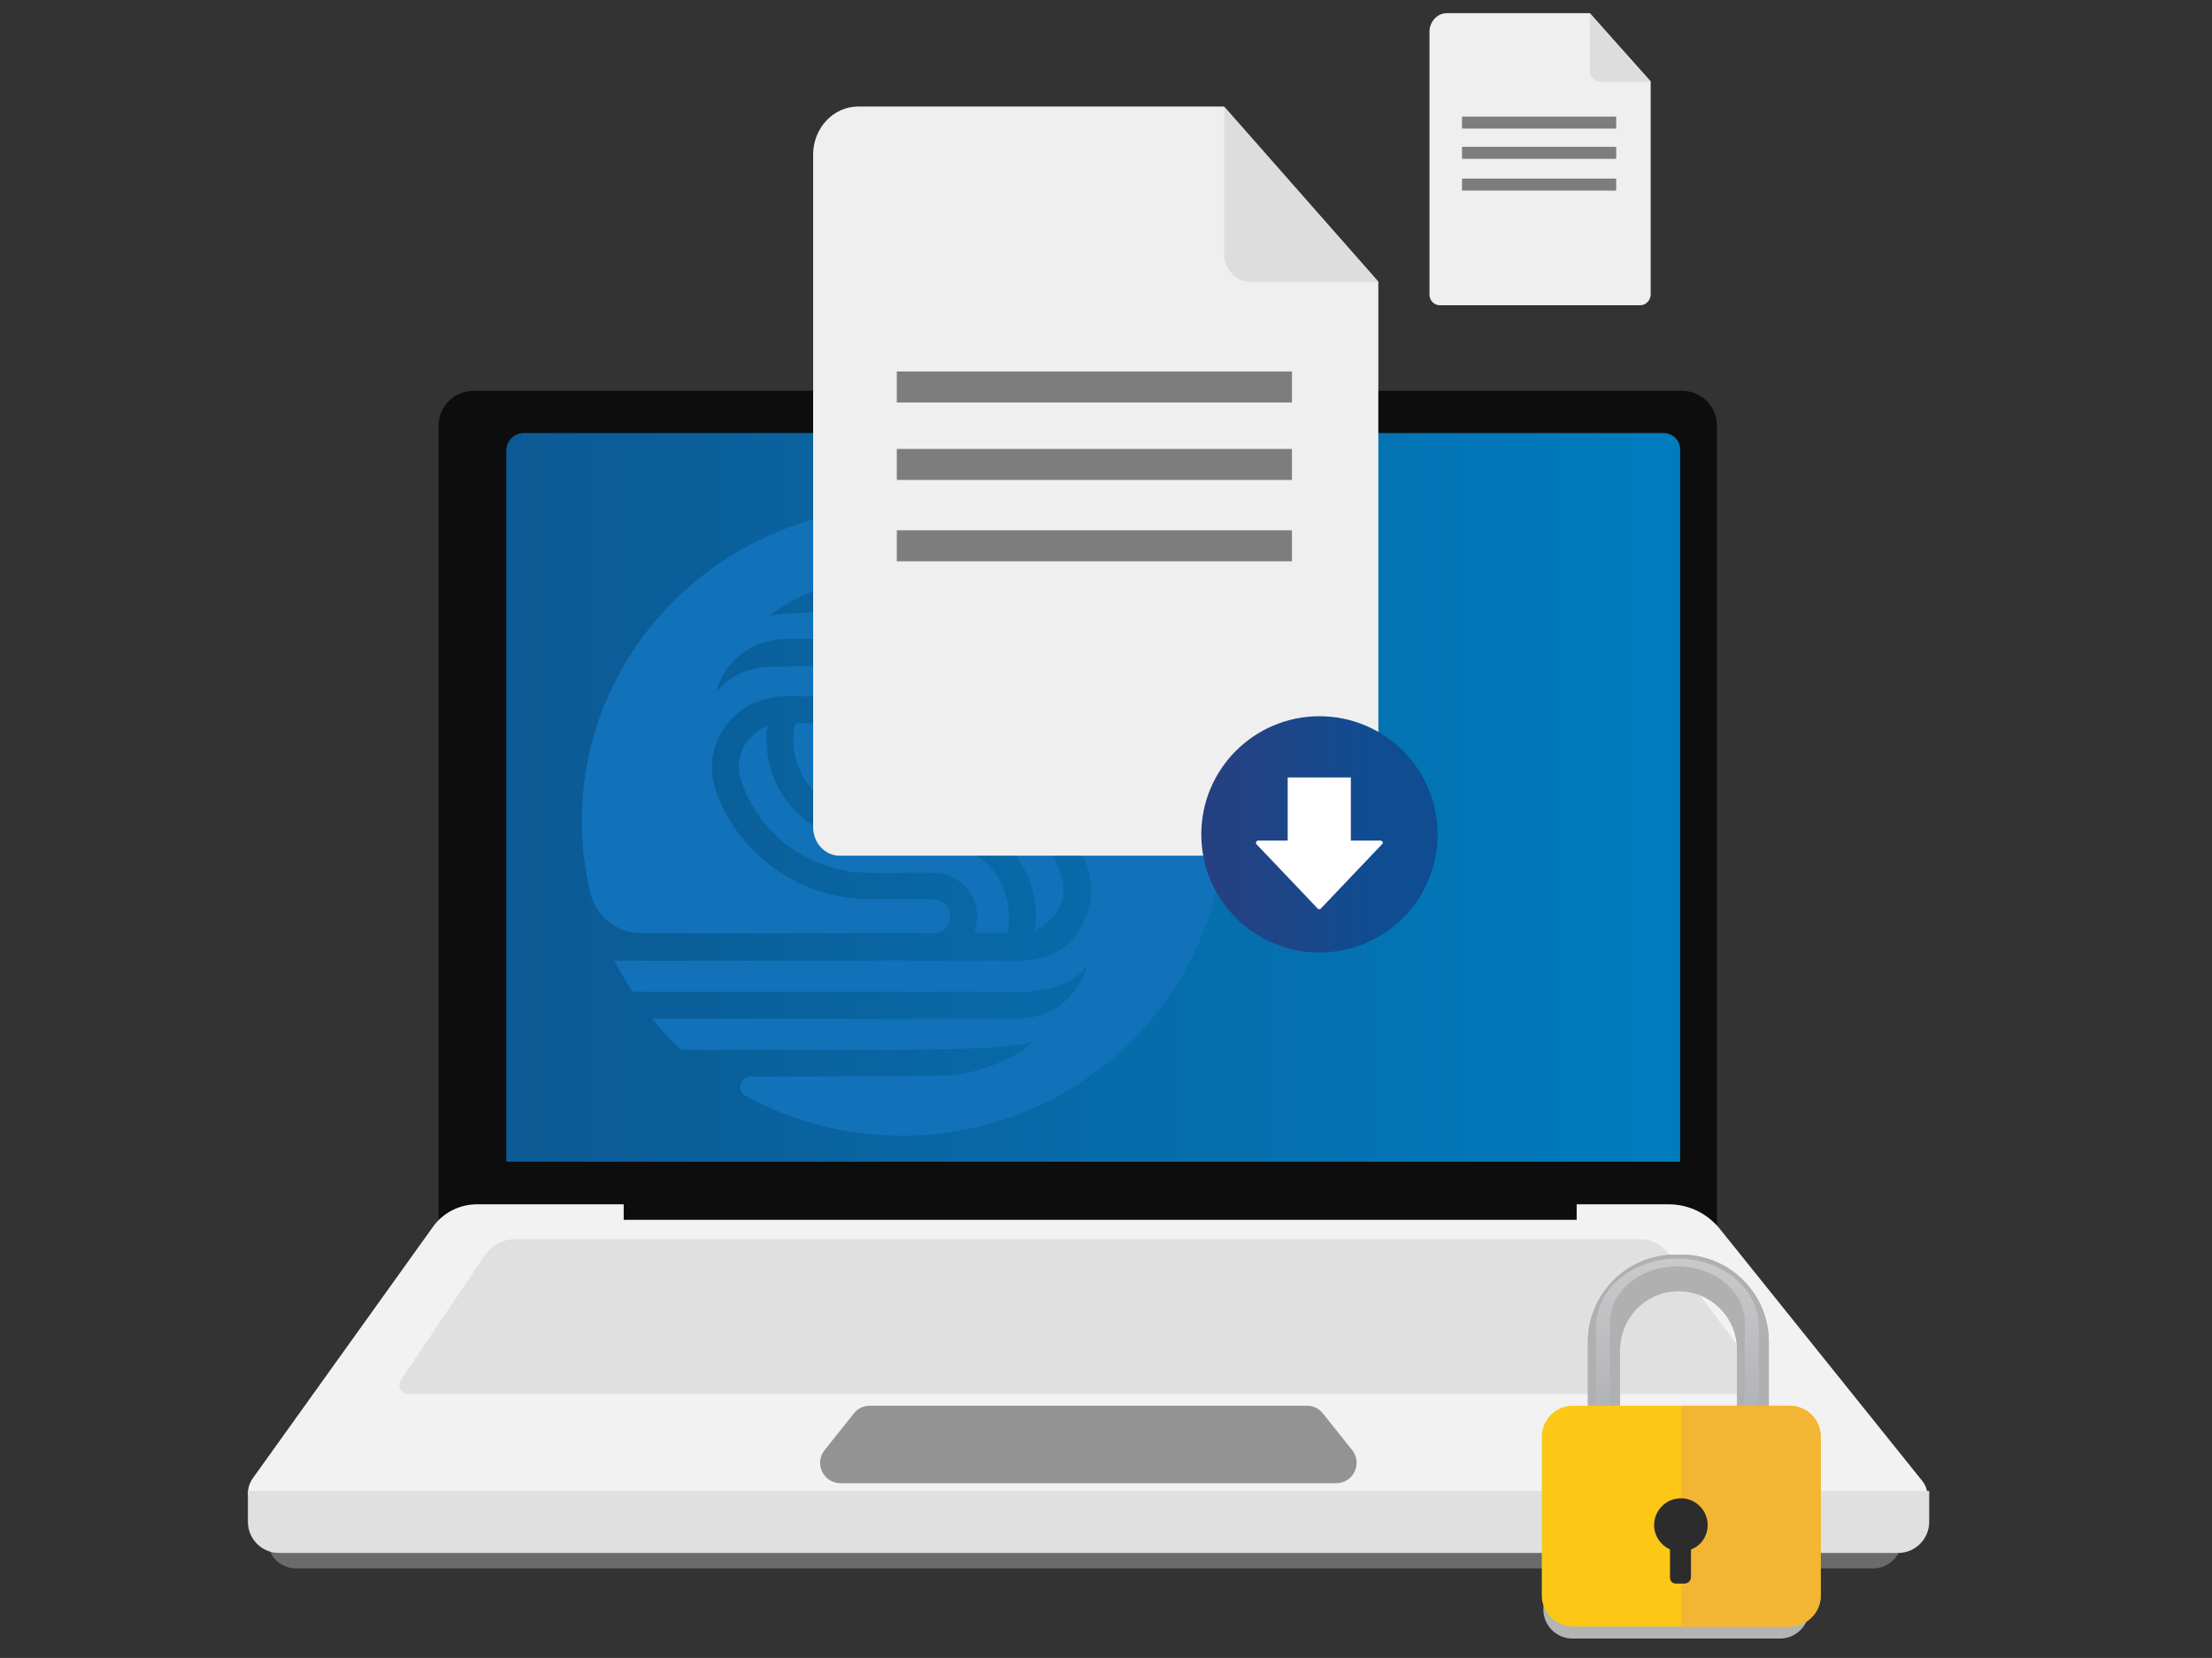
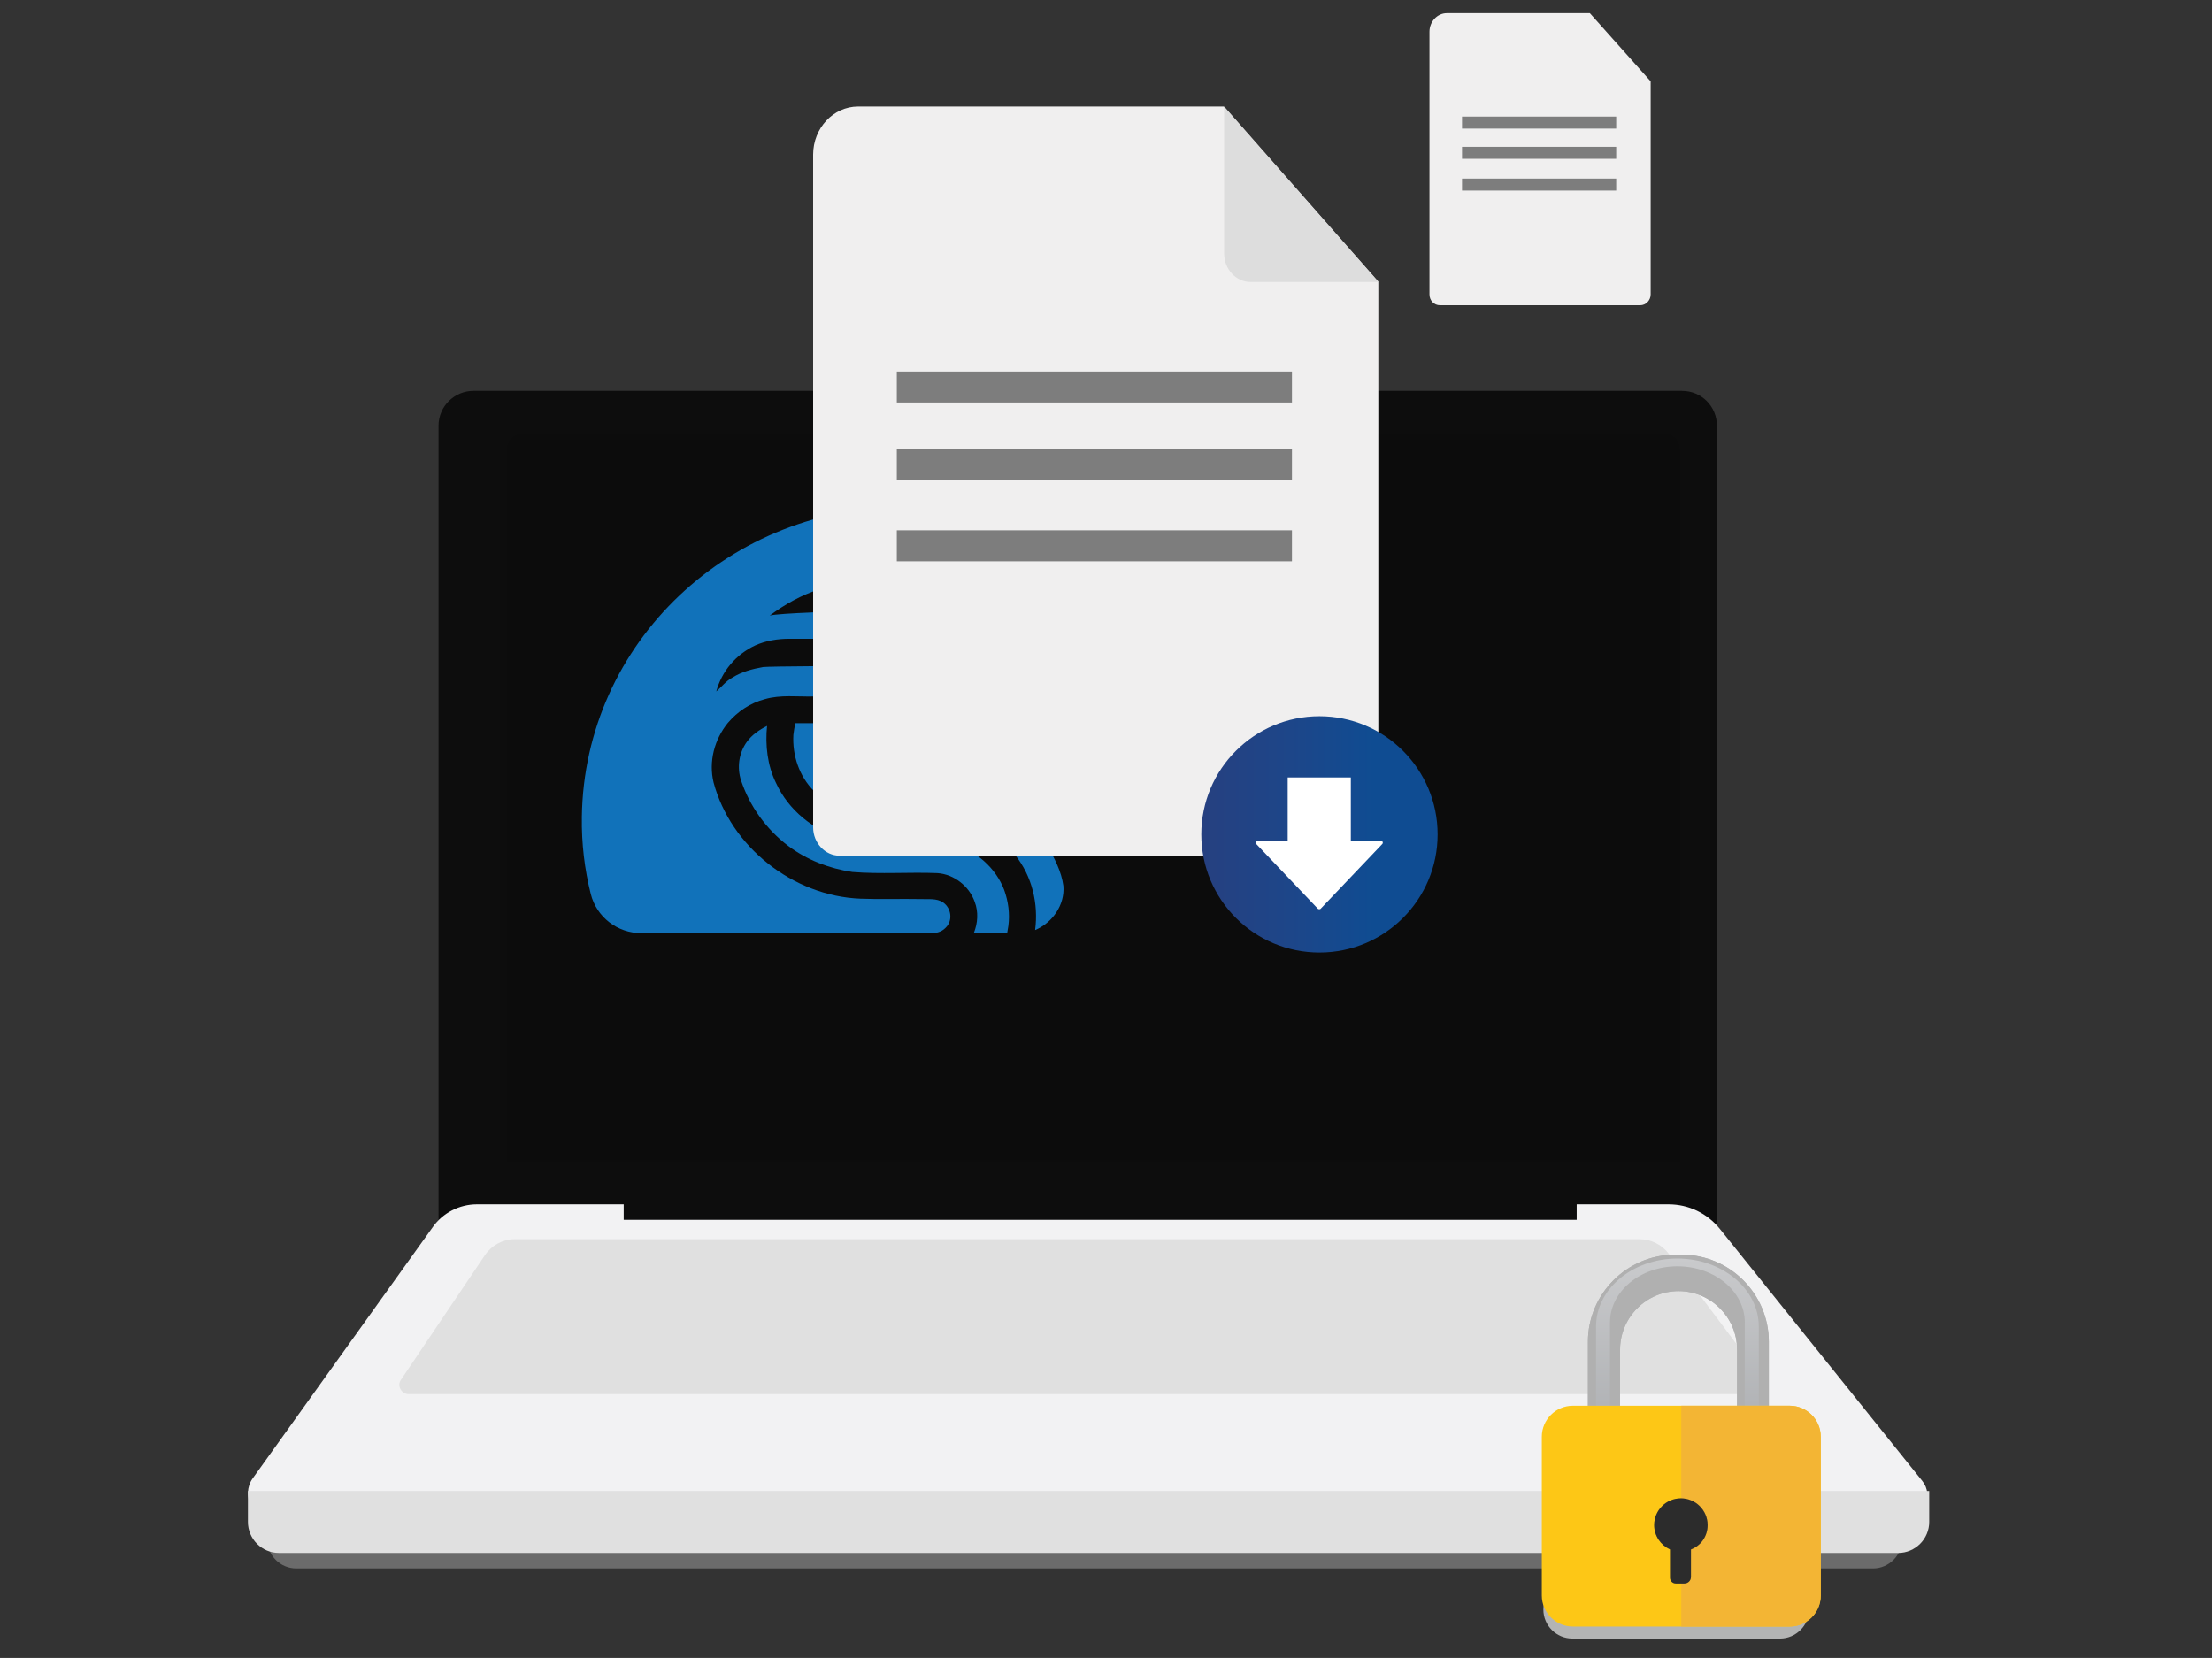
<svg xmlns="http://www.w3.org/2000/svg" id="Layer_1" x="0px" y="0px" viewBox="0 0 571 428" style="enable-background:new 0 0 571 428;" xml:space="preserve">
  <rect x="0" y="0" width="571" height="428" fill="#333333" stroke="none" />
  <style type="text/css"> .st0{display:none;fill:#DCE9F3;} .st1{fill:#6B6B6B;} .st2{fill:#0D0D0D;} .st3{fill:url(#SVGID_1_);} .st4{opacity:5.000000e-02;} .st5{fill:#1172BA;} .st6{fill:#F2F2F3;} .st7{fill:#F0EFEF;} .st8{fill:#DDDDDD;} .st9{fill:#7D7D7D;} .st10{fill:url(#SVGID_2_);} .st11{fill:#FFFFFF;} .st12{fill:#E0E0E0;} .st13{fill:#B0B0B0;} .st14{fill:url(#SVGID_3_);} .st15{fill:#B3B4B4;} .st16{fill:#FDC716;} .st17{fill:#F3B534;} .st18{fill:#3A3A3A;} .st19{opacity:0.25;} .st20{fill:#030203;} .st21{fill:#4C4C4D;} .st22{fill:#939393;} </style>
  <polyline class="st0" points="366,35 5.6,393.8 565.6,328.6 366,35 " />
  <g id="Hero_Graphic">
    <g>
      <g>
        <path class="st1" d="M76.5,404.9h407c4.1,0,7.5-3.4,7.5-7.5l0,0c0-4.1-3.4-7.5-7.5-7.5h-407c-4.1,0-7.5,3.4-7.5,7.5l0,0 C69,401.5,72.3,404.9,76.5,404.9z" />
      </g>
    </g>
    <path class="st2" d="M434.2,326.9h-312c-4.9,0-9-4-9-9v-208c0-5,4.1-9,9-9h312c5,0,9,4,9,9v208 C443.2,322.8,439.2,326.9,434.2,326.9z" />
    <g>
      <g>
        <linearGradient id="SVGID_1_" gradientUnits="userSpaceOnUse" x1="130.7" y1="224.15" x2="433.7" y2="224.15" gradientTransform="matrix(1 0 0 -1 0 430)">
          <stop offset="0" style="stop-color:#0D5E9B" />
          <stop offset="1" style="stop-color:#0082C7" />
        </linearGradient>
-         <path class="st3" d="M433.7,299.9h-303V116.3c0-2.5,2-4.5,4.5-4.5h294.3c2.3,0,4.2,1.9,4.2,4.2V299.9z" />
      </g>
      <g class="st4">
        <path d="M433.7,299.9h-303V116.3c0-2.5,2-4.5,4.5-4.5h294.3c2.3,0,4.2,1.9,4.2,4.2V299.9z" />
      </g>
    </g>
    <g>
-       <path class="st5" d="M245.8,186.6c-7.2,0.2-14.4,0.1-21.7,0.1c-2,0.4-3.5,1.7-4.2,3.6c0.2,1.2,0.2,2.5,1,3.5 c0.7,1,1.8,1.5,2.8,1.9c6.9,0,20.7,0.2,20.7,0.2c15.8,1,30.2,11.9,35.7,26.3c1.7,3.8,2.1,8.2,1,12.2c-0.3,1-3.1,13.6-17.7,13.6 c-4.1-0.1-28.2,0.1-32.3-0.1c-6.3,0.2-49.3,0.1-72.5,0.1c1.4,2.8,3,5.4,4.7,8c25.8,0,63.2,0,70.7,0c0.6,0,1.3,0.1,1.9,0.1 c9.9-0.3,19.7,0,29.6-0.1c3.6-0.4,7.3-0.9,10.4-2.7c1.9-1,3.2-2.5,4.7-3.9c-1.6,6.3-6.8,11.6-13.3,13c-1.5,0.4-3.1,0.6-4.6,0.6 c-5.4,0-10.9,0-16.3,0c-6.2,0-12.5,0-18.7,0c-5.5,0-35.7,0-59.4,0c2.3,2.8,4.9,5.5,7.6,8c22.8,0,48.1,0,53.8,0.1 c7.3-0.2,14.7,0,22-0.5c5.1-0.2,10.2-0.4,15.1-1.6c-5.6,4.7-12.9,7.4-20.2,8.5c-2.3,0.3-28.2,0.4-52.8,0.4c-2.8,0-3.8,3.6-1.3,5 c12,6.6,25.8,10.3,40.5,10.3c45.5,0,83.1-36.8,83-81.3c0-4.8-0.5-9.5-1.3-14c-1.1-6.3-6.7-10.9-13.3-10.9 C280.3,186.8,249.6,186.8,245.8,186.6z" />
      <path class="st5" d="M213.9,186.7c-2.9,0-5.7,0-8.6,0c-0.2,1-0.4,2-0.5,3c-0.3,5.3,1.5,10.7,5.3,14.5c3.4,3.6,8.3,5.9,13.3,6.2 c2.4,0.1,4.7,0,7.1,0c2.9,0,5.9,0,8.8,0c8.8-0.5,17.6,3.5,22.8,10.4c4.3,5.4,6,12.5,5.1,19.3c4.5-1.9,7.7-6.5,7.3-11.4 c-0.5-3.7-2.3-7.2-4.2-10.4c-4.3-6.7-10.9-11.8-18.6-14.3c-7.4-2.6-15.3-1.5-23-1.8c-3.7,0.2-7.7,0.4-10.8-1.9 C213.6,197.6,211.9,191.6,213.9,186.7z" />
      <path class="st5" d="M246.1,218c-2.4-0.7-24.6-0.5-28.5-1.6c-7.6-1.9-14.1-7.3-17.3-14.3c-2.2-4.5-2.8-9.7-2.3-14.7 c-2,1-3.9,2.3-5.2,4.1c-2.1,2.9-2.6,6.7-1.5,10c2.2,6.6,6.5,12.6,12.2,16.9c4.8,3.6,10.5,5.8,16.5,6.7c7.3,0.6,14.7,0,22,0.3 c4.3,0.3,8.2,3.4,9.6,7.4c1,2.6,0.8,5.5-0.2,8c2.9,0.1,5.8,0,8.6,0c0.1-0.6,0.2-1.2,0.3-1.8c0.4-3.1,0-6.3-1.1-9.3 C257.1,224.2,252.1,219.6,246.1,218z" />
      <path class="st5" d="M225.1,240.9c3.5,0,7,0,10.5,0c2.8-0.3,6.3,0.9,8.5-1.4c1.9-1.8,1.5-5-0.6-6.5c-1.7-1.2-4-0.8-5.9-0.9 c-5.2-0.1-10.4,0.1-15.5-0.1c-17.5-0.7-33.5-13.5-37.9-30c-1.3-5.4,0.2-11.1,3.7-15.4c2.5-2.9,5.7-5.1,9.5-6.1 c4.1-1.2,8.4-0.6,12.6-0.7c4.2,0,8.3-0.1,12.5,0c4.1,0,8.2-0.2,12.3,0.1c6.5-0.3,55.8-0.1,74.6-0.1c-1.2-2.7-2.5-5.4-4-7.9 c-32.1-0.1-104.8-0.1-108.4,0.3c-2.8,0.5-5.5,1.2-7.9,2.7c-1.7,0.9-2.8,2.4-4.2,3.6c1.4-5.2,5.1-9.6,10.1-11.9 c2.7-1.2,5.7-1.7,8.7-1.7c5.9,0,64.2,0,97.1,0c-2.1-2.8-4.3-5.5-6.7-8c-40.6,0-90.3,0.8-95.4,2c3.9-2.9,8.2-5.3,12.9-6.8 c3.7-1.3,7.7-1.7,11.6-1.9c2.2-0.2,4.4-0.2,6.7-0.3c1.7,0,26.5,0,48.9,0.1c2.7,0,3.7-3.4,1.5-4.8c-13-8.8-28.7-14-45.6-14.3 c-46.1-0.8-83.9,35-84.5,80c-0.1,6.9,0.7,13.5,2.3,19.9c1.5,5.9,6.8,10.1,13.1,10.1C188.8,240.9,220,240.9,225.1,240.9z" />
    </g>
    <path class="st6" d="M491.6,391.9H70.5c-5.3,0-8.3-5.9-5.3-10.2l46.5-64.9c2.6-3.7,6.9-5.9,11.4-5.9h307.6c5.2,0,10,2.3,13.3,6.4 l52.2,65C499.3,386.1,496.6,391.9,491.6,391.9z" />
    <g>
      <g>
        <path class="st7" d="M221.5,27.5c-6.4,0-11.6,5.6-11.6,12.4v173.7c0,4,3.1,7.3,6.8,7.3H349c3.8,0,6.8-3.3,6.8-7.3V72.8 l-39.9-45.3C315.9,27.5,221.5,27.5,221.5,27.5z" />
        <path class="st8" d="M322.8,72.8h33.1L316,27.5v38C316,69.5,319.1,72.8,322.8,72.8z" />
      </g>
      <rect x="231.5" y="95.9" class="st9" width="102" height="8" />
      <rect x="231.5" y="115.9" class="st9" width="102" height="8" />
      <rect x="231.5" y="136.9" class="st9" width="102" height="8" />
    </g>
    <g>
      <g>
-         <path class="st7" d="M373.5,3.4c-2.5,0-4.5,2.2-4.5,4.8V76c0,1.6,1.2,2.8,2.7,2.8h51.7c1.5,0,2.7-1.3,2.7-2.8V21L410.4,3.4H373.5 z" />
-         <path class="st8" d="M413,21.1h12.9L410.4,3.4v14.8C410.4,19.8,411.6,21.1,413,21.1z" />
+         <path class="st7" d="M373.5,3.4c-2.5,0-4.5,2.2-4.5,4.8V76c0,1.6,1.2,2.8,2.7,2.8h51.7c1.5,0,2.7-1.3,2.7-2.8V21L410.4,3.4H373.5 " />
      </g>
      <rect x="377.4" y="30.1" class="st9" width="39.8" height="3.1" />
      <rect x="377.4" y="37.9" class="st9" width="39.8" height="3.1" />
      <rect x="377.4" y="46.1" class="st9" width="39.8" height="3.1" />
    </g>
    <linearGradient id="SVGID_2_" gradientUnits="userSpaceOnUse" x1="310.1" y1="214.6" x2="371.1" y2="214.6" gradientTransform="matrix(1 0 0 -1 0 430)">
      <stop offset="0" style="stop-color:#264080" />
      <stop offset="0.381" style="stop-color:#1D4689" />
      <stop offset="0.731" style="stop-color:#0F4C92" />
    </linearGradient>
    <circle class="st10" cx="340.6" cy="215.4" r="30.5" />
    <path class="st11" d="M356.3,217h-7.6v-16.3h-16.3V217h-7.6c-0.5,0-0.8,0.7-0.4,1l15.7,16.5c0.2,0.3,0.7,0.3,0.9,0l15.7-16.5 C357.2,217.6,356.9,217,356.3,217z" />
    <path class="st12" d="M453.2,359.9H105.5c-1.9,0-3.1-2.2-2-3.7l21.7-32.2c1.7-2.5,4.6-4.1,7.6-4.1h290.4c3,0,5.8,1.4,7.6,3.8 l24.3,32.4C456.3,357.6,455.1,359.9,453.2,359.9z" />
    <path class="st12" d="M490,400.9H72c-4.4,0-8-3.6-8-8v-8h434v8C498,397.3,494.4,400.9,490,400.9z" />
    <rect x="161" y="305.9" class="st2" width="246" height="9" />
  </g>
  <g id="Lock">
    <path class="st13" d="M434.1,323.9h-1.7c-12.4,0-22.5,10.1-22.5,22.5v49.3c0,12.4,10.1,22.5,22.5,22.5h1.7 c12.4,0,22.5-10.1,22.5-22.5v-49.3C456.6,334,446.5,323.9,434.1,323.9z M448.4,393.1c0,8.3-6.8,15.1-15.1,15.1s-15.1-6.8-15.1-15.1 v-44.7c0-8.3,6.8-15.1,15.1-15.1s15.1,6.8,15.1,15.1V393.1z" />
    <path class="st13" d="M434.1,323.9h-1.7c-12.4,0-22.5,10.1-22.5,22.5v49.3c0,12.4,10.1,22.5,22.5,22.5h1.7 c12.4,0,22.5-10.1,22.5-22.5v-49.3C456.6,334,446.5,323.9,434.1,323.9z M448.4,393.1c0,8.3-6.8,15.1-15.1,15.1s-15.1-6.8-15.1-15.1 v-44.7c0-8.3,6.8-15.1,15.1-15.1s15.1,6.8,15.1,15.1V393.1z" />
    <linearGradient id="SVGID_3_" gradientUnits="userSpaceOnUse" x1="433" y1="62.1" x2="433" y2="105.1" gradientTransform="matrix(1 0 0 -1 0 430)">
      <stop offset="0" style="stop-color:#FFFFFF" />
      <stop offset="2.538071e-03" style="stop-color:#AFB1B4" />
      <stop offset="1" style="stop-color:#C9CACC" />
    </linearGradient>
    <path class="st14" d="M415.6,367.9v-26.5c0-8,7.8-14.5,17.4-14.5s17.4,6.5,17.4,14.5v26.5h3.6v-25.5c0-9.6-9.4-17.5-21-17.5 s-21,7.9-21,17.5v25.5H415.6z" />
    <g>
      <g>
        <path class="st15" d="M405.9,423h53.6c4.1,0,7.5-3.4,7.5-7.5l0,0c0-4.1-3.4-7.5-7.5-7.5h-53.6c-4.1,0-7.5,3.4-7.5,7.5l0,0 C398.4,419.7,401.8,423,405.9,423z" />
      </g>
    </g>
    <path class="st16" d="M462,419.9h-56c-4.4,0-8-3.6-8-8v-41c0-4.4,3.6-8,8-8h56c4.4,0,8,3.6,8,8v41C470,416.3,466.4,419.9,462,419.9 z" />
    <path class="st17" d="M462,362.9h-28v57h28c4.4,0,8-3.6,8-8v-41C470,366.5,466.4,362.9,462,362.9z" />
    <g>
      <g>
        <path class="st18" d="M440.8,393.7c0-3.8-3.1-6.9-6.9-6.9s-6.9,3.1-6.9,6.9c0,2.8,1.7,5.2,4.1,6.3v7.3c0,0.9,0.7,1.5,1.5,1.5h2.2 c1,0,1.7-0.8,1.7-1.7V400C439.1,399,440.8,396.6,440.8,393.7z" />
      </g>
      <g class="st19">
        <path class="st20" d="M440.8,393.7c0-3.8-3.1-6.9-6.9-6.9s-6.9,3.1-6.9,6.9c0,2.8,1.7,5.2,4.1,6.3v7.3c0,0.9,0.7,1.5,1.5,1.5h2.2 c1,0,1.7-0.8,1.7-1.7V400C439.1,399,440.8,396.6,440.8,393.7z" />
      </g>
    </g>
  </g>
  <rect x="89.4" y="219.9" class="st21" width="0" height="1" />
-   <path class="st22" d="M344.9,382.9H217c-4.5,0-6.9-5.2-4.1-8.6l7.5-9.4c1-1.3,2.5-2,4.1-2h112.9c1.6,0,3.1,0.7,4.1,2l7.5,9.4 C351.8,377.7,349.4,382.9,344.9,382.9z" />
</svg>